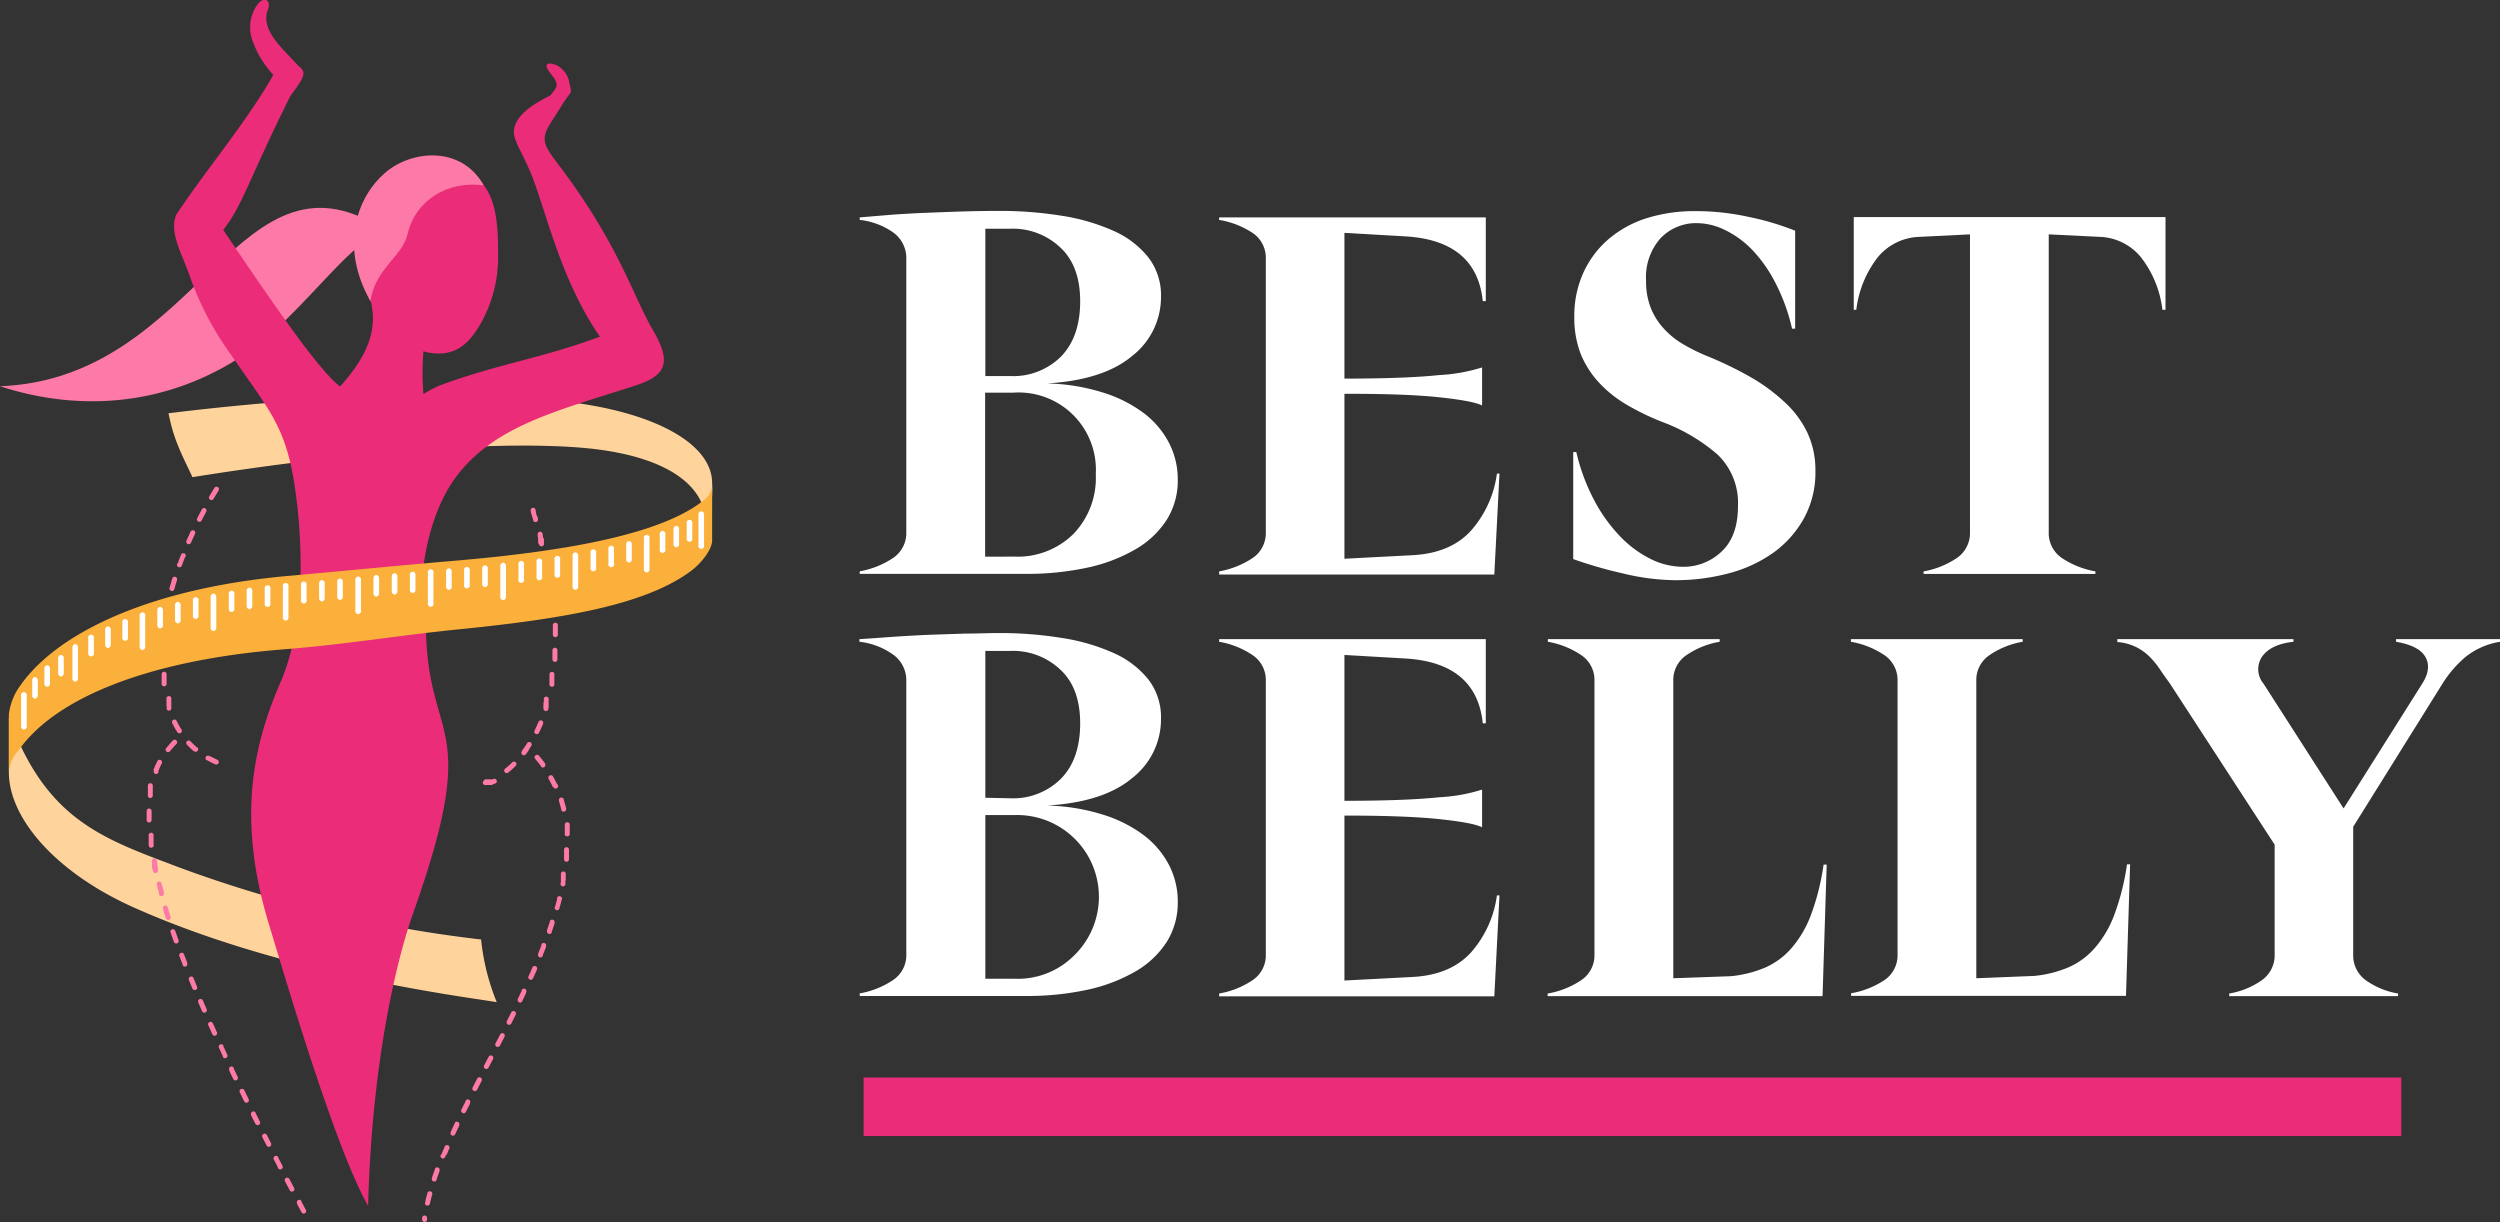
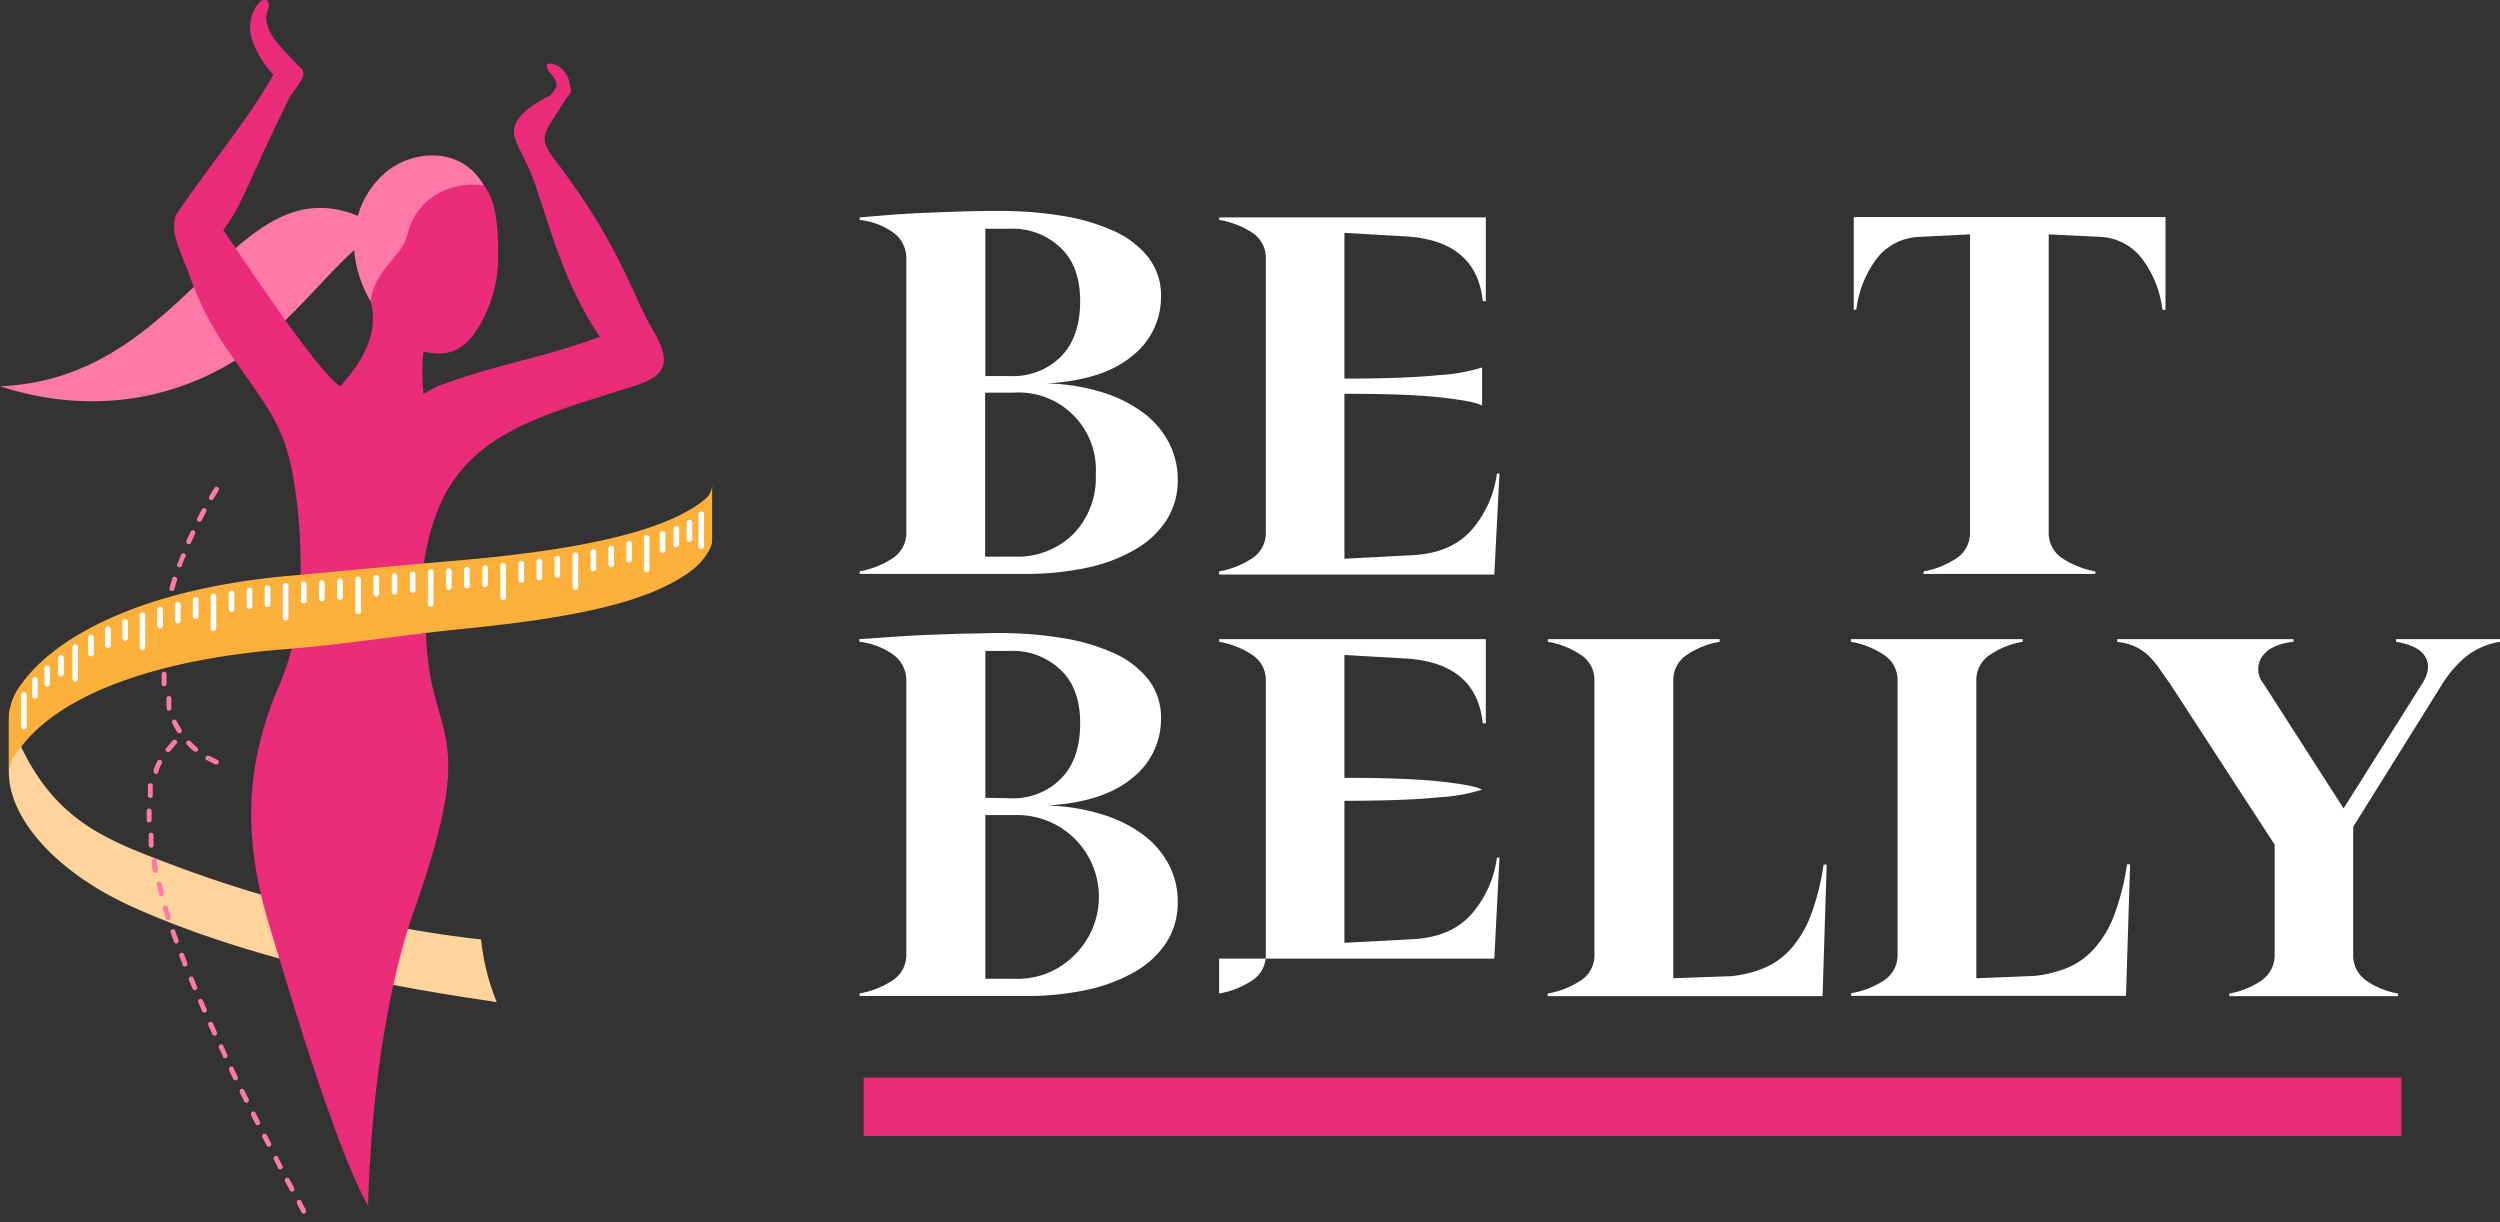
<svg xmlns="http://www.w3.org/2000/svg" viewBox="0 0 363.76 177.83">
  <rect x="0" y="0" width="363.76" height="177.83" fill="#333333" stroke="none" />
  <defs>
    <style>.cls-1{fill:#fff;}.cls-2{fill:#eb2c79;}.cls-3{fill:#ffd49c;}.cls-4{fill:#fd79a8;}.cls-5{fill:#fbb03b;}</style>
  </defs>
  <g id="Warstwa_2" data-name="Warstwa 2">
    <g id="Warstwa_1-2" data-name="Warstwa 1">
      <path class="cls-1" d="M129.8,31.24c1.71-.12,3.46-.22,5.27-.29s3.58-.14,5.34-.19,3.4-.07,4.93-.07a56.48,56.48,0,0,1,9.13.7A29.32,29.32,0,0,1,162,33.58a13.37,13.37,0,0,1,5.08,3.86,9,9,0,0,1,1.85,5.71,10.86,10.86,0,0,1-4.19,8.64q-4.19,3.52-12.42,4a29.33,29.33,0,0,1,8.08,1.3,19.59,19.59,0,0,1,6,3,12.9,12.9,0,0,1,3.71,4.38,11.56,11.56,0,0,1,1.26,5.3,10.72,10.72,0,0,1-1.63,5.9,13.27,13.27,0,0,1-4.6,4.3,23.85,23.85,0,0,1-7,2.64,41.52,41.52,0,0,1-8.87.89H125.09v-.37a12.81,12.81,0,0,0,4.78-1.89,4.37,4.37,0,0,0,2-3.83V37.66a4.57,4.57,0,0,0-2-3.9A10.34,10.34,0,0,0,125.09,32v-.37ZM147,54.72a9.87,9.87,0,0,0,7.39-2.85q2.77-2.86,2.78-8t-2.86-7.83A10.05,10.05,0,0,0,147,33.28c-.49,0-1.13,0-1.92,0l-1.71,0V54.72Zm.6,26.27a11.55,11.55,0,0,0,8.6-3.31A11.74,11.74,0,0,0,159.44,69a11.24,11.24,0,0,0-11.95-11.87h-4.15V81Z" />
      <path class="cls-1" d="M177.39,83.14a12.86,12.86,0,0,0,4.79-1.89,4.37,4.37,0,0,0,2-3.83V37.66a4.35,4.35,0,0,0-2-3.82A12.53,12.53,0,0,0,177.39,32v-.37h38.8V43.82h-.44q-.9-8.76-11.13-9.42l-9-.52V55.09q8.91,0,13.84-.52a24.73,24.73,0,0,0,6.19-1.11V59q-1.26-.66-6.19-1.19t-13.84-.51v24l9.94-.52q5.56-.3,8.54-3.64a15.69,15.69,0,0,0,3.71-8.23h.37l-.75,14.69H177.39Z" />
-       <path class="cls-1" d="M232,72.86a23,23,0,0,0,3.78,5.23,16,16,0,0,0,4.45,3.27,10.61,10.61,0,0,0,4.57,1.11,8,8,0,0,0,5.71-2.23q2.37-2.22,2.37-6.6a9.72,9.72,0,0,0-3-7.53,26.25,26.25,0,0,0-8-4.71,36.23,36.23,0,0,1-5.15-2.49,17.52,17.52,0,0,1-4.05-3.22A13.78,13.78,0,0,1,230,51.5a14.51,14.51,0,0,1-.93-5.38,15.12,15.12,0,0,1,1.34-6.49,14.15,14.15,0,0,1,3.67-4.86,16,16,0,0,1,5.6-3.05,23.47,23.47,0,0,1,7.12-1,35.64,35.64,0,0,1,7.68.85,39.08,39.08,0,0,1,6.72,2V47.82h-.45a27.64,27.64,0,0,0-2.41-6.64A20.45,20.45,0,0,0,255,36.4a14,14,0,0,0-4-2.93,9.42,9.42,0,0,0-4-1,7.15,7.15,0,0,0-5.38,2.19,8.52,8.52,0,0,0-2.11,6.19,10.53,10.53,0,0,0,.66,3.89,9.68,9.68,0,0,0,1.86,3A11.92,11.92,0,0,0,244.76,50a27.48,27.48,0,0,0,3.56,1.78,53.35,53.35,0,0,1,6.38,3.08,26.61,26.61,0,0,1,5,3.68A14.55,14.55,0,0,1,263,63a12.89,12.89,0,0,1,1.15,5.52,13.88,13.88,0,0,1-1.67,6.9,15.25,15.25,0,0,1-4.45,5,19.88,19.88,0,0,1-6.49,3,30.07,30.07,0,0,1-7.79,1,33.42,33.42,0,0,1-7.68-1,62.92,62.92,0,0,1-7.16-2.07V65.78h.45A29,29,0,0,0,232,72.86Z" />
      <path class="cls-1" d="M315.09,31.58v13.5h-.45a15.31,15.31,0,0,0-3.15-7.68,8.1,8.1,0,0,0-5.82-2.93l-7.57-.37V77.42a4.37,4.37,0,0,0,2,3.83,12.86,12.86,0,0,0,4.79,1.89v.37h-25v-.37a12.47,12.47,0,0,0,4.75-1.89,4.38,4.38,0,0,0,2-3.83V34.1l-7.49.37a8.18,8.18,0,0,0-5.9,2.93,15.4,15.4,0,0,0-3.15,7.68h-.37V31.58Z" />
      <path class="cls-1" d="M129.8,92.67c1.71-.12,3.46-.22,5.27-.3l5.34-.18c1.75,0,3.4-.08,4.93-.08a56.45,56.45,0,0,1,9.13.71A29.32,29.32,0,0,1,162,95a13.45,13.45,0,0,1,5.08,3.85,9,9,0,0,1,1.85,5.72,10.86,10.86,0,0,1-4.19,8.64q-4.19,3.52-12.42,4a29.33,29.33,0,0,1,8.08,1.3,19.37,19.37,0,0,1,6,3,12.9,12.9,0,0,1,3.71,4.38,11.53,11.53,0,0,1,1.26,5.3,10.72,10.72,0,0,1-1.63,5.9,13.27,13.27,0,0,1-4.6,4.3,24.14,24.14,0,0,1-7,2.64,41.52,41.52,0,0,1-8.87.89H125.09v-.38a12.49,12.49,0,0,0,4.78-1.89,4.35,4.35,0,0,0,2-3.82V99.09a4.57,4.57,0,0,0-2-3.9,10.34,10.34,0,0,0-4.82-1.81V93C126.52,92.91,128.09,92.79,129.8,92.67ZM147,116.15a9.84,9.84,0,0,0,7.39-2.86q2.77-2.85,2.78-8t-2.86-7.83A10.05,10.05,0,0,0,147,94.71c-.49,0-1.13,0-1.92,0l-1.71,0v21.37Zm.6,26.26a11.54,11.54,0,0,0,8.6-3.3,11.9,11.9,0,0,0-8.68-20.51h-4.15v23.81Z" />
-       <path class="cls-1" d="M177.39,144.56a12.53,12.53,0,0,0,4.79-1.89,4.35,4.35,0,0,0,2-3.82V99.09a4.35,4.35,0,0,0-2-3.82,12.53,12.53,0,0,0-4.79-1.89V93h38.8v12.25h-.44q-.9-8.76-11.13-9.43l-9-.52v21.22q8.91,0,13.84-.52a24.73,24.73,0,0,0,6.19-1.11v5.49c-.84-.45-2.9-.84-6.19-1.19s-7.9-.52-13.84-.52v24l9.94-.52q5.56-.3,8.54-3.64a15.69,15.69,0,0,0,3.71-8.23h.37l-.75,14.69H177.39Z" />
+       <path class="cls-1" d="M177.39,144.56a12.53,12.53,0,0,0,4.79-1.89,4.35,4.35,0,0,0,2-3.82V99.09a4.35,4.35,0,0,0-2-3.82,12.53,12.53,0,0,0-4.79-1.89V93h38.8v12.25h-.44q-.9-8.76-11.13-9.43l-9-.52v21.22q8.91,0,13.84-.52a24.73,24.73,0,0,0,6.19-1.11c-.84-.45-2.9-.84-6.19-1.19s-7.9-.52-13.84-.52v24l9.94-.52q5.56-.3,8.54-3.64a15.69,15.69,0,0,0,3.71-8.23h.37l-.75,14.69H177.39Z" />
      <path class="cls-1" d="M230,142.67a4.35,4.35,0,0,0,2-3.82V99.09a4.35,4.35,0,0,0-2-3.82,12.49,12.49,0,0,0-4.78-1.89V93h25v.38a12.16,12.16,0,0,0-4.75,1.89,4.36,4.36,0,0,0-2,3.82v43.25l8.38-.3a16.88,16.88,0,0,0,5-1.26,10.86,10.86,0,0,0,3.85-2.86,15.78,15.78,0,0,0,2.82-4.85,35,35,0,0,0,1.82-7.27h.45l-.6,19.14h-40v-.38A12.49,12.49,0,0,0,230,142.67Z" />
      <path class="cls-1" d="M274.1,142.67a4.35,4.35,0,0,0,2-3.82V99.09a4.35,4.35,0,0,0-2-3.82,12.53,12.53,0,0,0-4.79-1.89V93h25v.38a12.16,12.16,0,0,0-4.75,1.89,4.36,4.36,0,0,0-2,3.82v43.25L296,142a16.88,16.88,0,0,0,5-1.26,10.86,10.86,0,0,0,3.85-2.86,15.78,15.78,0,0,0,2.82-4.85,35.6,35.6,0,0,0,1.82-7.27h.45l-.6,19.14h-40v-.38A12.53,12.53,0,0,0,274.1,142.67Z" />
      <path class="cls-1" d="M333.71,93v.38c-2.22.24-3.75,1-4.56,2.15a3.26,3.26,0,0,0,.19,3.93L341,117.63l11.5-18.25q1.33-2.14.41-3.78t-4.27-2.22V93h15.14v.38a10.72,10.72,0,0,0-5.05,2.22,16.56,16.56,0,0,0-3.33,3.86l-13,20.84v18.55a4.45,4.45,0,0,0,1.89,3.82,11.3,11.3,0,0,0,4.64,1.89v.38H324.36v-.38a11.59,11.59,0,0,0,4.68-1.89,4.44,4.44,0,0,0,1.93-3.82V122.9L315.68,99.38q-.74-1-1.41-2a12.16,12.16,0,0,0-1.52-1.85,7.48,7.48,0,0,0-2-1.41,7.36,7.36,0,0,0-2.67-.7V93Z" />
      <rect class="cls-2" x="125.66" y="156.78" width="223.74" height="8.52" />
      <path class="cls-3" d="M1.29,104.37l0,8c0,6.79,7,14.69,18.18,19.67,21.93,9.82,48.29,13,52.81,13.78A33,33,0,0,1,70,136.7a189.42,189.42,0,0,1-44.18-10.58C14.94,122,6.66,119.29,1.29,104.37" />
-       <path class="cls-4" d="M77.58,75.73a.36.36,0,0,0,.69-.2l0-.1-.07-.23L78.1,75,78,74.73,78,74.5l-.08-.23,0-.14a.36.36,0,0,0-.69.23l0,.13.07.23.07.23.07.23.07.23.07.22Zm.86,3.48a.36.36,0,0,0,.71-.15l0-.2,0-.22,0-.23L79,78.18l0-.22-.06-.23,0-.09a.36.36,0,0,0-.7.17l0,.09,0,.22.06.23,0,.22,0,.22,0,.22Zm2,13.19a.37.37,0,0,0,.73,0V90.92a.37.37,0,0,0-.73,0v.17l0,.21V92.4ZM80.38,96a.37.37,0,0,0,.73,0V94.56a.37.37,0,0,0-.73,0V96Zm-.44,3.55a.37.37,0,0,0,.72.13V99.6l0-.18,0-.18,0-.19,0-.18,0-.19,0-.18,0-.19V98.2a.36.36,0,1,0-.71-.09l0,.1,0,.18,0,.18,0,.19,0,.18,0,.18,0,.18,0,.18ZM79.09,103a.36.36,0,0,0,.69.21l0-.12.05-.16,0-.17,0-.17,0-.16,0-.17,0-.17,0-.17,0-.11a.36.36,0,0,0-.7-.18l0,.1,0,.17,0,.16-.05.17,0,.16,0,.17,0,.16-.05.16Zm-1.31,3.31a.36.36,0,1,0,.65.31l.06-.12.07-.15.07-.14.06-.15.07-.15.07-.14.06-.15.07-.15.06-.16v0a.36.36,0,0,0-.67-.27v0l-.06.14-.06.15-.06.14-.07.15-.06.14-.07.14-.06.14-.07.14Zm-1.84,3a.36.36,0,0,0,.57.44v0l.09-.11.09-.12.08-.12.09-.12.08-.12L77,109l.08-.12.08-.12.08-.13.07-.11a.36.36,0,0,0-.61-.39l-.07.11-.07.12-.08.12-.08.12-.08.12-.08.11-.09.12-.08.11-.08.12-.08.11Zm-2.44,2.53a.36.36,0,0,0,.45.57l.09-.07.1-.09.1-.08.11-.09.1-.09.1-.09.1-.09.1-.09.1-.1.09-.09.1-.1h0a.36.36,0,0,0-.51-.51h0l-.09.09-.09.09-.1.09-.09.09-.1.08-.09.09-.1.08-.09.08-.1.08-.1.08Zm-3,1.69a.36.36,0,0,0,.23.69h0l.12,0,.12,0,.11,0,.12,0,.12,0,.11,0,.12,0,.11-.05.11-.06.12-.05.11-.06.09,0a.36.36,0,0,0-.33-.65l-.08.05-.11,0-.11,0-.1,0-.11,0-.11,0-.1,0-.11,0-.11,0-.11,0-.1,0-.11,0Zm8.21-2a.36.36,0,1,0,.58-.43l0-.06-.17-.22-.17-.22-.17-.22-.18-.21-.18-.22c-.3-.35-.87.1-.55.47l.17.21.18.21.17.21.16.21.16.21Zm1.81,3a.36.36,0,0,0,.66-.3v0L81,114l-.12-.24-.12-.23-.12-.24-.13-.23-.07-.13a.37.37,0,0,0-.63.37l.07.11.12.22.12.23.11.22.11.23.11.23Zm1.15,3.35a.37.37,0,0,0,.71-.17l0-.09-.07-.25-.06-.24-.07-.25-.07-.25-.08-.25,0-.09a.36.36,0,0,0-.69.23l0,.08.07.24.07.24.07.24.06.23.06.24Zm.5,3.51a.37.37,0,0,0,.73,0v-.14l0-.27,0-.26,0-.25,0-.26,0-.26v0a.36.36,0,0,0-.72.1v0l0,.25,0,.25,0,.25,0,.25,0,.25ZM82.07,125a.36.36,0,0,0,.72.06V125l0-.26,0-.27v-.27l0-.27v-.3a.36.36,0,0,0-.72,0v.29l0,.26v.26l0,.26,0,.26Zm-.51,3.54a.36.36,0,0,0,.71.14l0-.15,0-.28.05-.27,0-.28,0-.27,0-.19a.36.36,0,1,0-.71-.11l0,.18,0,.27,0,.27,0,.27,0,.27ZM80.71,132a.36.36,0,0,0,.69.2l0-.06.08-.28.08-.28.07-.28.08-.28.06-.23a.37.37,0,0,0-.71-.17l0,.21-.07.28-.08.28-.07.27-.08.28Zm-1.1,3.42a.36.36,0,1,0,.68.24l0-.12.1-.28.1-.29.1-.28.09-.29,0-.11a.36.36,0,0,0-.69-.23l0,.12-.1.28-.09.28-.1.28-.1.28Zm-1.29,3.36a.36.36,0,1,0,.66.28l0-.08.11-.29.12-.28.11-.29.12-.29,0-.12a.36.36,0,1,0-.67-.26l0,.12-.11.28-.11.29-.12.28-.11.29Zm-1.43,3.31a.36.36,0,0,0,.65.3l.11-.24.13-.29.13-.29.13-.28.09-.23a.36.36,0,0,0-.66-.29l-.1.22-.12.29-.13.29-.13.28Zm-1.54,3.27a.36.36,0,0,0,.66.31l0-.06.14-.28.14-.29.14-.29.13-.29,0-.1a.36.36,0,0,0-.65-.31l0,.1-.14.29-.13.29-.14.28-.14.29Zm-1.6,3.23a.36.36,0,0,0,.65.33l.07-.14.14-.29.15-.28.14-.29.14-.29h0a.36.36,0,0,0-.65-.32h0l-.15.29-.14.28-.15.29-.14.29Zm-1.65,3.22a.36.36,0,0,0,.65.33l.11-.21.14-.29.15-.28.15-.29.11-.22a.36.36,0,0,0-.64-.33l-.11.22-.15.29-.15.28-.15.29Zm-1.66,3.21a.36.36,0,0,0,.64.33v0l.15-.28.15-.28.14-.28.15-.28.07-.13a.36.36,0,0,0-.64-.34l-.07.13-.15.28-.15.29-.14.28-.15.28Zm-1.67,3.21a.36.36,0,0,0,.65.33l.09-.17.14-.28.14-.28.15-.27.14-.28h0a.36.36,0,0,0-.64-.34h0l-.15.27-.14.28-.14.28-.15.28Zm-1.63,3.23a.36.36,0,0,0,.65.32l.06-.12.14-.27.13-.27.14-.27.13-.27,0-.09a.36.36,0,0,0-.65-.32l0,.08-.14.28-.14.27-.13.27-.14.27Zm-1.56,3.27a.36.36,0,0,0,.65.31l.09-.19.12-.26.12-.26.13-.26.12-.27,0-.07a.36.36,0,0,0-.66-.31l0,.07-.13.27-.12.26-.13.27-.12.26Zm-1.46,3.33a.36.36,0,0,0,.67.28l0-.14L65,168l.11-.25.1-.25.11-.26.08-.17a.37.37,0,0,0-.67-.29l-.07.17-.11.26-.11.26-.11.25-.1.26Zm-1.28,3.41a.36.36,0,0,0,.68.23l0-.07.08-.24.09-.24.08-.24.09-.24.09-.24,0-.09a.36.36,0,0,0-.68-.25l0,.09-.09.24-.09.25-.09.24-.08.25-.08.24Zm-1,3.51a.36.36,0,0,0,.71.16v0l.05-.22.06-.23.05-.22.06-.23.06-.23.06-.22a.36.36,0,0,0-.7-.19l-.06.23-.06.23-.06.23-.06.23-.05.23,0,.23Zm-.42,2.42a.36.36,0,1,0,.72.08l0-.21v0a.36.36,0,0,0-.72-.09v0Z" />
      <path class="cls-4" d="M30.45,72.22a.36.36,0,0,0,.62.37l.1-.17.12-.2.12-.2.12-.19.12-.2.12-.2.05-.08a.36.36,0,0,0-.61-.38l-.05.08-.13.2-.12.2-.12.2-.12.2-.12.2ZM28.69,75.4a.36.36,0,0,0,.65.33l.06-.13.11-.2.1-.2.11-.2.1-.2.11-.2.08-.14a.36.36,0,0,0-.64-.35l-.07.15-.11.2-.11.2-.11.2-.1.21-.11.2Zm-1.56,3.28a.36.36,0,1,0,.66.29l.08-.17.08-.2.09-.2.1-.2.09-.2.09-.2.06-.13a.36.36,0,0,0-.65-.31l-.07.13-.09.2-.09.21-.09.2-.1.2-.09.2Zm-1.36,3.38a.36.36,0,0,0,.68.25l.05-.13.07-.2.08-.2.07-.2.08-.2.07-.19L27,81v0a.36.36,0,1,0-.67-.26v0l-.08.2-.08.21-.08.2-.07.2-.07.2-.08.2Zm-1.1,3.48a.36.36,0,0,0,.7.19v0l.05-.2.06-.19.05-.2.06-.19.06-.19.06-.2.05-.18a.36.36,0,0,0-.69-.21l-.06.18-.06.2-.05.2-.06.19-.06.2-.05.2-.06.19Zm-1.15,14a.36.36,0,0,0,.72-.07v0l0-.16V99l0-.16v-.74a.36.36,0,0,0-.72,0v.94l0,.17v.16l0,.17Zm.72,3.61a.36.36,0,0,0,.69-.21l0-.12,0-.15,0-.14,0-.15,0-.15,0-.14,0-.15,0-.15,0-.15v-.07a.36.36,0,0,0-.71.15l0,.07,0,.16,0,.16,0,.15,0,.16,0,.15,0,.15.05.16,0,.15Zm1.55,3.36a.36.36,0,1,0,.61-.38l-.07-.12-.08-.12-.07-.12-.08-.13-.07-.12-.07-.13-.06-.12-.07-.13-.07-.13-.05-.11a.36.36,0,0,0-.65.32l.06.11.07.14.07.13.07.14.07.13.08.13.07.14.08.13.08.12Zm2.45,2.79a.36.36,0,0,0,.47-.55l-.05,0-.11-.1-.11-.09-.11-.1-.1-.1-.11-.1-.1-.1-.1-.1-.1-.1-.1-.1,0,0a.36.36,0,0,0-.53.49l0,0,.11.11.1.11.11.11.11.11.11.1.12.11.11.1.12.1.11.1Zm3.08,1.91a.36.36,0,0,0,.3-.66l-.15-.07-.14-.07-.14-.07-.15-.07-.13-.07-.14-.07-.14-.07L30.5,110l-.06,0a.36.36,0,0,0-.37.62l.07,0,.14.08.15.08.14.08.15.07.15.07.15.08.15.07Zm-7.15-2.35a.36.36,0,0,0,.57.44l.06-.08.09-.12L25,109l.09-.11.1-.11.09-.11.1-.11.09-.1.1-.11.1-.1a.36.36,0,0,0-.52-.51l-.1.11-.11.12-.1.11-.1.11-.1.12-.1.12-.1.12-.1.12-.09.12Zm-1.78,3.25a.36.36,0,1,0,.67.26l0-.09,0-.14.06-.14.06-.14.05-.14.06-.13.07-.14.06-.13.06-.13.06-.11a.36.36,0,0,0-.65-.33l-.05.12-.07.14-.07.14-.07.14-.06.14-.06.15-.06.15-.06.14-.06.15Zm-.88,3.59a.36.36,0,0,0,.72.1v-.12l0-.17,0-.16,0-.17,0-.16,0-.16,0-.17,0-.16,0-.13a.36.36,0,0,0-.71-.15l0,.14,0,.16,0,.17,0,.17,0,.17,0,.17,0,.18,0,.17Zm-.18,3.67a.37.37,0,0,0,.73,0V118a.36.36,0,0,0-.72,0v1.47Zm.31,3.64a.36.36,0,1,0,.71-.1l0-.16,0-.21,0-.22,0-.21,0-.21,0-.21,0-.2a.36.36,0,0,0-.72.07l0,.21,0,.21,0,.21,0,.22,0,.22,0,.21Zm.63,3.73a.36.36,0,0,0,.71-.15l0-.1,0-.23-.05-.23-.05-.24,0-.23-.05-.23,0-.15a.36.36,0,0,0-.71.13l0,.16,0,.23,0,.23,0,.24.05.24.05.23Zm.86,3.39a.36.36,0,0,0,.7-.19l0-.17-.06-.25-.07-.25-.07-.25-.06-.25-.06-.22a.36.36,0,0,0-.7.17l.06.23.06.25.07.25.07.25.07.26Zm1,3.48a.36.36,0,0,0,.69-.22l-.07-.21-.08-.27-.09-.27-.08-.27-.08-.26,0-.1a.36.36,0,0,0-.69.21l0,.1.08.26.08.27.09.28.08.27Zm1.17,3.43a.36.36,0,0,0,.68-.24l-.1-.28-.1-.28-.1-.29-.1-.28-.08-.23a.36.36,0,0,0-.68.24l.08.23.1.28.1.29.1.29Zm1.27,3.4a.36.36,0,0,0,.67-.26l0-.12-.12-.3-.11-.3-.12-.3-.11-.3v0a.36.36,0,0,0-.68.26v0l.12.3.11.3.12.3.12.31ZM28,143.84a.36.36,0,0,0,.67-.27l0,0-.13-.31-.13-.32-.13-.32-.12-.31,0,0a.36.36,0,0,0-.67.27l0,0,.12.32.13.31.13.32.14.32Zm1.42,3.34a.37.37,0,0,0,.67-.29l-.05-.12-.15-.33-.14-.33-.14-.33-.1-.22a.36.36,0,0,0-.66.29l.09.22.15.33.14.33.14.33Zm1.48,3.31a.36.36,0,0,0,.66-.3v0l-.16-.35-.15-.34-.16-.35-.12-.26a.36.36,0,0,0-.66.29l.12.27.16.34.15.35.16.35Zm1.52,3.28a.36.36,0,0,0,.65-.31l-.06-.12-.16-.36-.17-.36-.17-.35,0-.12a.36.36,0,0,0-.65.31l.05.11.16.36.17.36.17.36ZM33.94,157a.36.36,0,1,0,.65-.32l-.05-.09-.18-.38-.17-.37-.18-.36,0-.1a.36.36,0,0,0-.65.31l0,.1.17.37.18.37.18.37Zm1.59,3.25a.36.36,0,0,0,.65-.32l-.16-.33-.19-.38-.18-.38-.11-.21a.36.36,0,0,0-.65.32l.11.21.18.38.19.39Zm1.63,3.23a.36.36,0,1,0,.64-.32l0,0-.2-.39-.2-.4-.2-.39,0-.06a.36.36,0,0,0-.65.32l0,.06.19.4.2.39.2.4Zm1.64,3.23a.37.37,0,0,0,.65-.34l0,0-.21-.41-.2-.4-.21-.41v0a.36.36,0,0,0-.65.33v0l.21.41.21.4.21.41ZM40.47,170a.37.37,0,0,0,.65-.34l-.19-.36-.22-.42-.22-.41,0-.09a.36.36,0,0,0-.65.33l.05.09.22.42.22.42Zm1.69,3.2a.36.36,0,0,0,.64-.34l-.09-.17-.22-.42-.23-.43-.14-.26a.36.36,0,1,0-.63.34l.13.26.23.42.23.43Zm1.71,3.19a.36.36,0,0,0,.64-.34l-.17-.31-.23-.44-.24-.44,0-.09a.36.36,0,0,0-.64.34l0,.1.24.43.24.44Z" />
      <path class="cls-4" d="M56.5,33.85c-4.41-.68-12.25,11.86-20.82,17.66C24.56,59,11.84,60.06,0,56.2c29.31-1.1,34.73-37.27,56.5-22.35" />
-       <path class="cls-3" d="M102.74,76.9a18.94,18.94,0,0,0,.88-6.6c0-5.26-7.05-9.58-18.19-11.42-21.92-3.63-56.39.71-60.91,1.25.81,4.09,2,6.08,3.48,9.3C48.13,66.21,70.49,64,84.56,65.14c12,1,18.54,5.3,18.18,11.76" />
      <path class="cls-2" d="M62.93,23.72c2.38,0,5.58,1.08,7.16,2.86,2.24,2.54,2.39,6.5,2.39,10.85a19.69,19.69,0,0,1-2.56,9.69c-1.53,2.63-3.21,4.32-6.12,4.32a7.79,7.79,0,0,1-2.19-.32,38.63,38.63,0,0,0,0,6.22,16.18,16.18,0,0,1,2.31-1.23c8.75-3.24,14.62-3.88,23.37-7.12-5.52-8-7.63-17.43-9.77-23.09-1-2.57-2.16-4.49-2.43-5.35q-1.6-3.47,5-6.66c.35-.49.84-1,.89-1.42.07-.62-.42-1.22-.89-1.8-1.61-2.11.73-1.31,1.1-1.07a3.51,3.51,0,0,1,1.58,2.08c.46,2.35.54,1.17-.87,3.4-.72,1.15-1.31,2.08-1.76,2.78-1.56,2.47-1,3.3,1.17,6.16,8.81,11.65,10.75,19,13.69,24,2.74,4.68,2,6.62-2.58,8.09C81,59.8,71.7,62,66.18,69.64c-2.34,3.24-4,7.94-4.64,13.38-.33,2.56.4,5.31.43,8.15.19,17.38,8.3,13.13-1.83,41.63-2.23,6.26-6,21-6.58,42.65C48.7,167,41.17,141.14,39.17,134.62c-4.57-14.93-2.6-25.58,1.62-35.29,3.24-7.45,3.38-17.49,2.46-25.78-1.26-11.26-3.6-13.12-9.68-22a44.53,44.53,0,0,1-5.86-11.1c-1.13-3.38-3.17-6.56-2.06-9.22,4.51-6.78,10.29-13.56,14.12-20.34a14.23,14.23,0,0,1-3.08-5.11,5.69,5.69,0,0,1,.39-4.52c1.21-2.22,2.55-1.25,1.84.31a3.36,3.36,0,0,0,0,2.15c.5,1.85,2.41,3.63,4.54,5.9,1.23.91.82,1.59-1.22,4.36-6.11,12.3-7,16-9.76,19.47,8.89,13.2,14.17,20.6,17,22.79C53.42,51.86,54.91,48.15,54,44a15.52,15.52,0,0,1-1.47-6.56c0-7.41,4.66-13.71,10.42-13.71" />
      <path class="cls-5" d="M42,83.79C20.86,85.67,7.22,92.67,2.36,100.66a9.05,9.05,0,0,0-1.07,3.27v8.45a5.4,5.4,0,0,1,1.5-3.31c5-7.09,17.86-13,38.86-14.62,8.27-.65,16.46-2,24.72-2.84,15.77-1.56,27.91-3.65,34.45-8.75,1.09-.85,2.8-2.84,2.8-4.23V70.3a2.76,2.76,0,0,1-1,2.3c-5.69,4.79-18.66,7.49-36.57,9-8,.68-16,1.47-24,2.19" />
      <path class="cls-1" d="M10.54,94.23a.47.47,0,0,1,.4-.51.47.47,0,0,1,.41.51v4.45a.47.47,0,0,1-.41.51.47.47,0,0,1-.4-.51Zm9.78-4.59a.42.42,0,1,1,.81,0v4.45a.41.41,0,1,1-.81,0Zm10.33-2.77a.47.47,0,0,1,.41-.51.47.47,0,0,1,.41.51v4.45a.47.47,0,0,1-.41.51.47.47,0,0,1-.41-.51Zm10.51-1.5a.42.42,0,1,1,.81,0v4.45a.41.41,0,1,1-.81,0Zm10.55-1a.41.41,0,1,1,.81,0v4.45a.42.42,0,1,1-.81,0Zm10.55-1a.42.42,0,1,1,.81,0v4.45a.41.41,0,1,1-.81,0Zm10.54-1a.46.46,0,0,1,.41-.5.46.46,0,0,1,.41.5v4.45a.47.47,0,0,1-.41.51.47.47,0,0,1-.41-.51Zm10.51-1.5a.46.46,0,0,1,.41-.5.46.46,0,0,1,.41.5v4.45a.47.47,0,0,1-.41.51.47.47,0,0,1-.41-.51Zm10.38-2.51a.42.42,0,1,1,.81,0v4.45a.41.41,0,1,1-.81,0Zm-89,20.66a.47.47,0,0,1,.4-.51.47.47,0,0,1,.41.51v2.13a.47.47,0,0,1-.41.51.47.47,0,0,1-.4-.51ZM6.46,97.3a.47.47,0,0,1,.4-.51.47.47,0,0,1,.41.51v2.13a.47.47,0,0,1-.41.51.47.47,0,0,1-.4-.51Zm2-1.51a.46.46,0,0,1,.41-.5.46.46,0,0,1,.41.5v2.14a.46.46,0,0,1-.41.5.46.46,0,0,1-.41-.5Zm4.38-2.93a.42.42,0,1,1,.82,0V95a.42.42,0,1,1-.82,0Zm2.46-1.21a.47.47,0,0,1,.41-.51.47.47,0,0,1,.41.51v2.13a.47.47,0,0,1-.41.51.47.47,0,0,1-.41-.51Zm2.5-1.07a.42.42,0,1,1,.82,0v2.14a.42.42,0,1,1-.82,0Zm5.09-1.78a.46.46,0,0,1,.41-.5.46.46,0,0,1,.41.5v2.14a.46.46,0,0,1-.41.5.46.46,0,0,1-.41-.5Zm2.58-.73a.47.47,0,0,1,.41-.51.47.47,0,0,1,.41.51V90.2a.47.47,0,0,1-.41.51.47.47,0,0,1-.41-.51Zm2.6-.64a.42.42,0,1,1,.81,0v2.14a.41.41,0,1,1-.81,0Zm5.22-1a.41.41,0,1,1,.81,0v2.14a.41.41,0,1,1-.81,0ZM35.89,86a.46.46,0,0,1,.41-.5.46.46,0,0,1,.41.5v2.14a.46.46,0,0,1-.41.5.46.46,0,0,1-.41-.5Zm2.63-.33a.42.42,0,1,1,.82,0v2.13a.42.42,0,1,1-.82,0Zm5.28-.52a.42.42,0,1,1,.81,0v2.13a.42.42,0,1,1-.81,0Zm2.63-.24a.47.47,0,0,1,.41-.51.47.47,0,0,1,.41.51V87a.47.47,0,0,1-.41.51.47.47,0,0,1-.41-.51Zm2.64-.25a.41.41,0,1,1,.81,0v2.14a.41.41,0,1,1-.81,0Zm5.27-.49a.47.47,0,0,1,.41-.51.47.47,0,0,1,.41.51v2.13a.47.47,0,0,1-.41.51.47.47,0,0,1-.41-.51ZM57,83.9a.46.46,0,0,1,.41-.5.46.46,0,0,1,.41.5V86a.47.47,0,0,1-.41.51A.47.47,0,0,1,57,86Zm2.64-.24a.41.41,0,1,1,.81,0V85.8a.41.41,0,1,1-.81,0Zm5.27-.46a.47.47,0,0,1,.41-.51.47.47,0,0,1,.41.51v2.13a.47.47,0,0,1-.41.51.47.47,0,0,1-.41-.51ZM67.53,83a.42.42,0,1,1,.82,0V85.1a.42.42,0,1,1-.82,0Zm2.64-.26a.41.41,0,1,1,.81,0v2.14a.42.42,0,1,1-.81,0Zm5.27-.59a.42.42,0,1,1,.81,0v2.13a.42.42,0,1,1-.81,0Zm2.63-.35a.42.42,0,1,1,.81,0V83.9a.42.42,0,1,1-.81,0Zm2.62-.39a.42.42,0,1,1,.81,0v2.13a.42.42,0,1,1-.81,0Zm5.24-.95a.42.42,0,1,1,.81,0v2.13a.42.42,0,1,1-.81,0Zm2.6-.58a.41.41,0,1,1,.81,0V82a.42.42,0,1,1-.81,0Zm2.59-.66a.41.41,0,1,1,.81,0v2.14a.41.41,0,1,1-.81,0ZM96,77.79a.42.42,0,1,1,.81,0v2.13a.42.42,0,1,1-.81,0ZM98,77a.41.41,0,1,1,.81,0v2.14a.41.41,0,1,1-.81,0Zm1.92-.83a.42.42,0,1,1,.81,0v2.13a.42.42,0,1,1-.81,0Zm1.71-1.29a.41.41,0,1,1,.81,0v4.45a.42.42,0,1,1-.81,0ZM3.07,101.2a.47.47,0,0,1,.41-.51.47.47,0,0,1,.41.51v4.45a.47.47,0,0,1-.41.51.47.47,0,0,1-.41-.51Z" />
      <path class="cls-4" d="M70.4,27C67.23,21.25,60,21.71,56,25.17S49.33,35.74,53.9,43.83c.68-4.77,4.64-6.49,5.39-9.73,1.17-5,5.84-7.84,11.11-7.13" />
    </g>
  </g>
</svg>